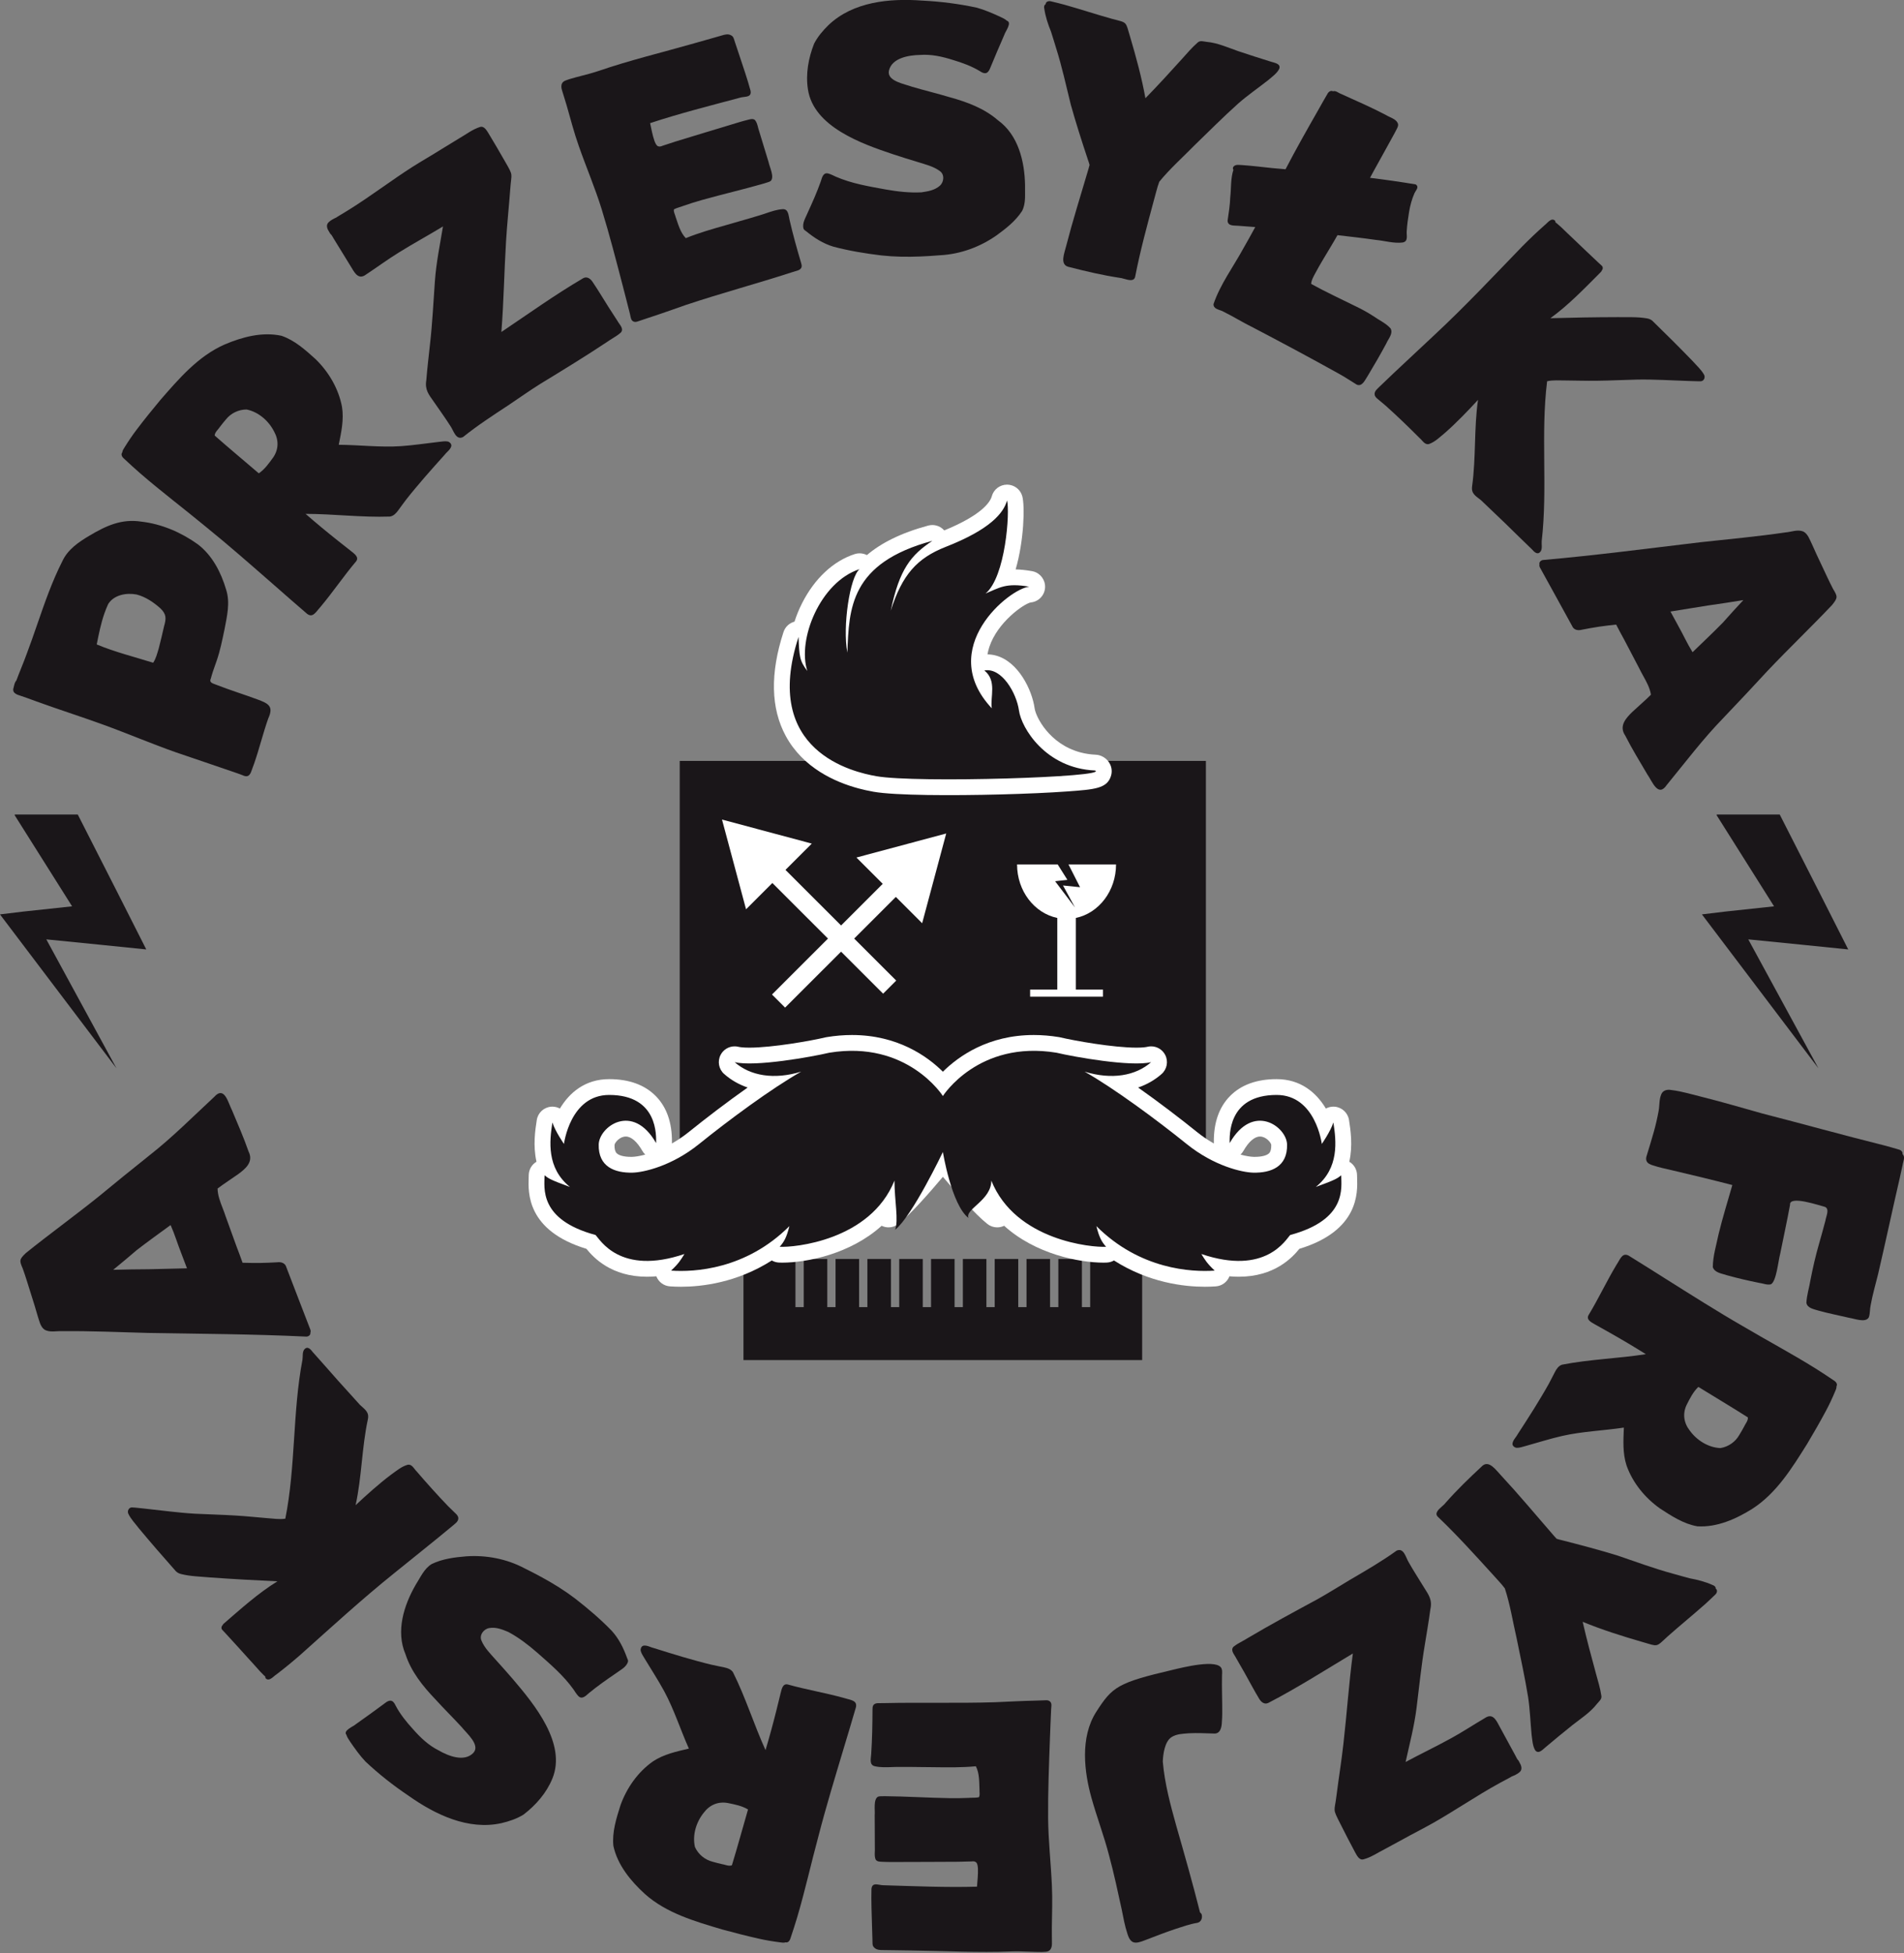
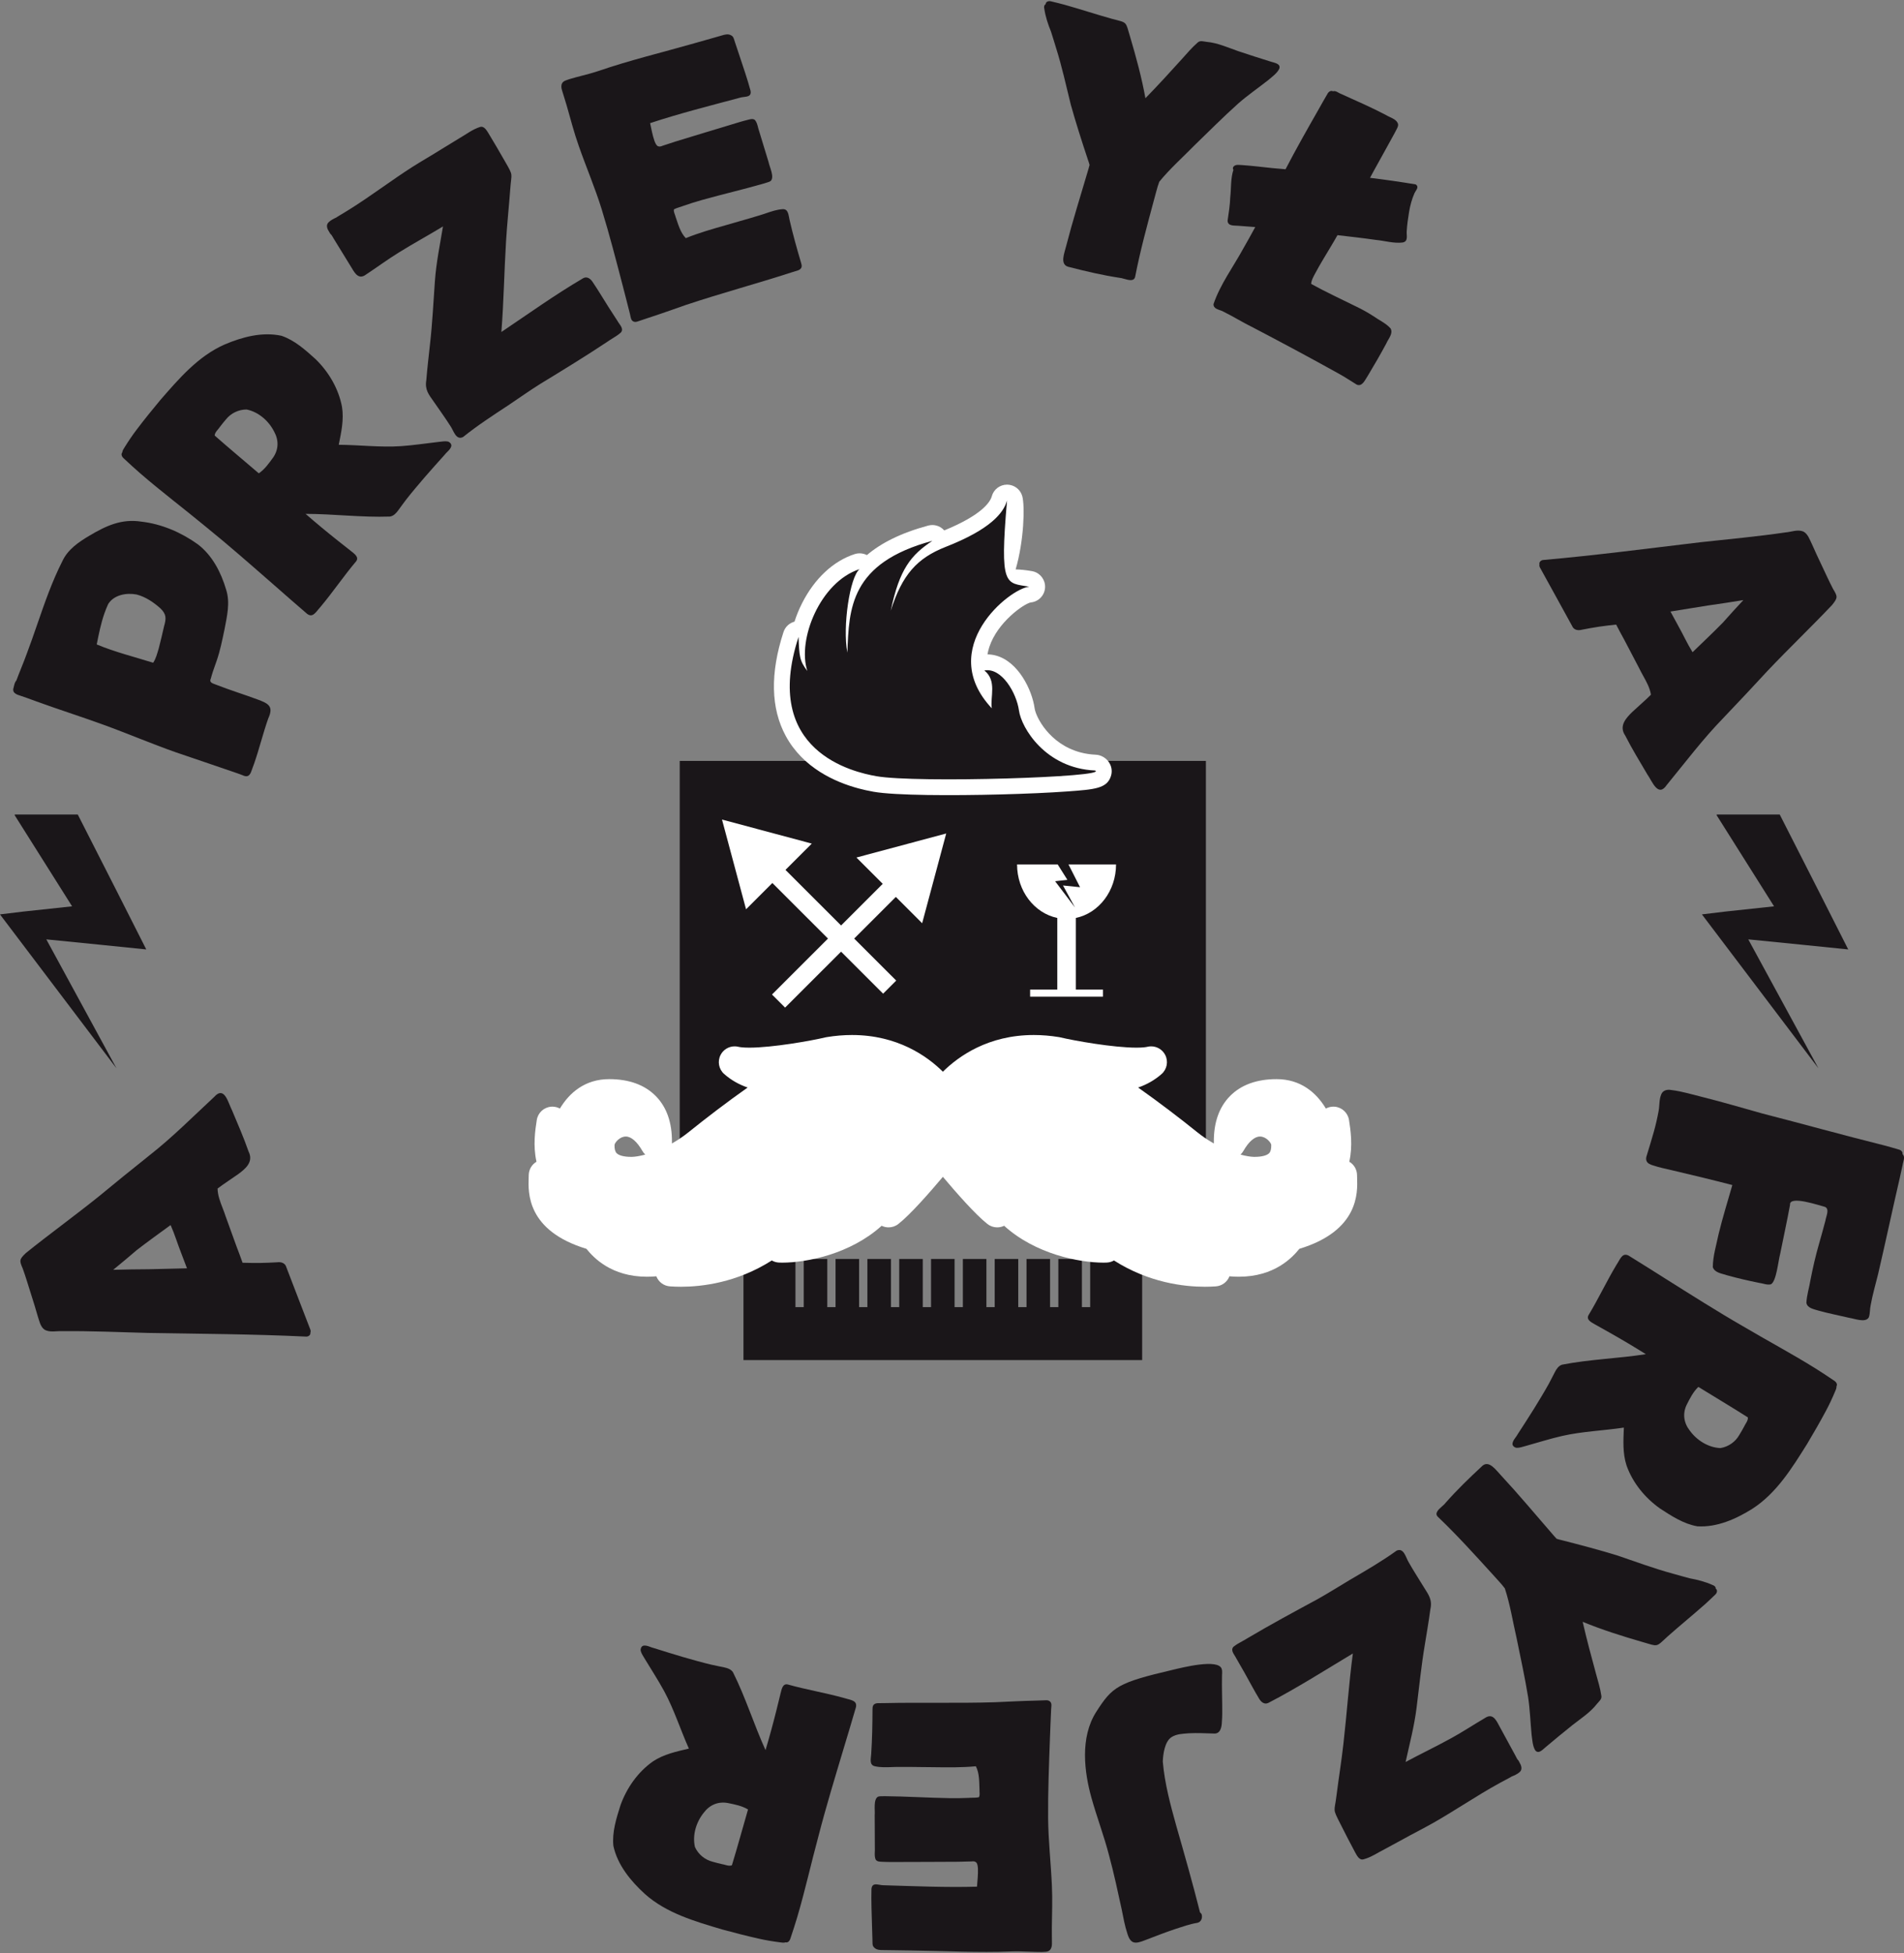
<svg xmlns="http://www.w3.org/2000/svg" width="100%" height="100%" viewBox="0 0 975 1000" version="1.1" xml:space="preserve" style="fill-rule:evenodd;clip-rule:evenodd;stroke-linejoin:round;stroke-miterlimit:2;">
  <rect x="0" y="0" width="975" height="1000" fill="#808080" stroke="none" />
  <g id="Artboard1" transform="matrix(0.9,0,0,1.235,43.809,-13.487)">
    <rect x="-48.686" y="10.916" width="1083.43" height="809.408" style="fill:none;" />
    <clipPath id="_clip1">
      <rect x="-48.686" y="10.916" width="1083.43" height="809.408" />
    </clipPath>
    <g clip-path="url(#_clip1)">
      <g transform="matrix(3.908,0,0,2.846,-260.283,-127.458)">
        <g transform="matrix(-1,0,0,1,382.828,-5.502)">
          <rect x="153.111" y="164.97" width="76.606" height="58.412" style="fill:rgb(26,22,25);" />
        </g>
        <g transform="matrix(1,0,0,1,212.869,246.749)">
          <path d="M0,-14.729L0,-7.712L-1.206,-7.712L-1.206,-14.729L-4.634,-14.729L-4.634,-7.712L-5.84,-7.712L-5.84,-14.729L-9.268,-14.729L-9.268,-7.712L-10.473,-7.712L-10.473,-14.729L-13.901,-14.729L-13.901,-7.712L-15.107,-7.712L-15.107,-14.729L-18.535,-14.729L-18.535,-7.712L-19.741,-7.712L-19.741,-14.729L-23.169,-14.729L-23.169,-7.712L-24.375,-7.712L-24.375,-14.729L-27.802,-14.729L-27.802,-7.712L-29.008,-7.712L-29.008,-14.729L-32.436,-14.729L-32.436,-7.712L-33.642,-7.712L-33.642,-14.729L-37.07,-14.729L-37.07,-7.712L-38.276,-7.712L-38.276,-14.729L-41.704,-14.729L-41.704,-7.712L-42.91,-7.712L-42.91,-14.729L-50.478,-14.729L-50.478,0L7.568,0L7.568,-14.729L0,-14.729Z" style="fill:rgb(26,22,25);fill-rule:nonzero;" />
        </g>
        <g transform="matrix(1,0,0,1,179.134,120.278)">
          <path d="M0,43.194C-3.447,42.264 -8.083,40.182 -10.591,35.548C-12.767,31.527 -12.876,26.436 -10.914,20.414C-10.666,19.652 -10.051,19.096 -9.314,18.901C-9.023,17.991 -8.651,17.083 -8.204,16.202C-6.377,12.603 -3.657,10.067 -0.544,9.059C-0.107,8.918 0.346,8.914 0.764,9.027C0.924,9.07 1.08,9.13 1.227,9.207C3.259,7.481 6.119,5.994 10.158,4.906C10.563,4.797 10.974,4.803 11.356,4.906C11.792,5.023 12.188,5.268 12.49,5.612C18.135,3.297 19.21,1.379 19.408,0.646C19.679,-0.359 20.589,-1.056 21.629,-1.057C21.836,-1.057 22.038,-1.029 22.231,-0.977C23.007,-0.768 23.635,-0.161 23.853,0.644C24.238,2.067 24.104,7.099 22.883,11.294C23.572,11.306 24.351,11.384 25.264,11.544C25.334,11.556 25.403,11.571 25.47,11.589C26.504,11.869 27.221,12.835 27.168,13.924C27.112,15.073 26.217,16.002 25.075,16.105C24.052,16.312 20.233,18.99 19.047,22.609C18.93,22.966 18.842,23.32 18.783,23.671C19.191,23.673 19.599,23.729 20.003,23.838C23.289,24.725 25.282,28.871 25.647,31.531C25.816,32.76 27.779,36.725 32.287,37.941C33.004,38.135 33.764,38.25 34.544,38.284C34.714,38.291 34.882,38.317 35.045,38.361C35.158,38.391 35.269,38.431 35.376,38.478C36.536,38.991 37.12,40.21 36.764,41.376C36.204,43.215 34.386,43.347 30.403,43.636C27.83,43.823 24.36,43.978 20.632,44.074C13.788,44.251 5.35,44.24 2.192,43.68C1.426,43.544 0.709,43.385 0,43.194" style="fill:white;fill-rule:nonzero;" />
        </g>
        <g transform="matrix(1,0,0,1,181.728,122.559)">
-           <path d="M0,39.132C-3.278,38.551 -16.768,35.572 -11.319,18.846C-11.211,21.68 -11.179,22.311 -10.039,23.803C-11.538,19.254 -8.165,10.825 -2.429,8.969C-3.851,10.081 -4.935,17.36 -4.21,21.139C-3.976,14.674 -3.799,8.069 8.163,4.848C5.065,6.917 3.378,8.912 2.101,15.044C3.763,9.795 5.915,7.371 10.125,5.72C16.578,3.189 18.543,0.794 19.037,-1.036C19.474,0.578 18.835,10.104 15.907,12.523C17.931,11.691 18.838,10.93 22.274,11.531C19.435,11.746 8.616,20.487 16.816,29.244C16.562,27.586 17.602,25.234 15.733,23.732C18.274,23.265 20.426,27.04 20.773,29.564C21.12,32.088 24.644,37.993 31.851,38.303C34.023,39.263 5.843,40.168 0,39.132" style="fill:rgb(26,22,25);fill-rule:nonzero;" />
+           <path d="M0,39.132C-3.278,38.551 -16.768,35.572 -11.319,18.846C-11.211,21.68 -11.179,22.311 -10.039,23.803C-11.538,19.254 -8.165,10.825 -2.429,8.969C-3.851,10.081 -4.935,17.36 -4.21,21.139C-3.976,14.674 -3.799,8.069 8.163,4.848C5.065,6.917 3.378,8.912 2.101,15.044C3.763,9.795 5.915,7.371 10.125,5.72C16.578,3.189 18.543,0.794 19.037,-1.036C17.931,11.691 18.838,10.93 22.274,11.531C19.435,11.746 8.616,20.487 16.816,29.244C16.562,27.586 17.602,25.234 15.733,23.732C18.274,23.265 20.426,27.04 20.773,29.564C21.12,32.088 24.644,37.993 31.851,38.303C34.023,39.263 5.843,40.168 0,39.132" style="fill:rgb(26,22,25);fill-rule:nonzero;" />
        </g>
        <g transform="matrix(1,0,0,1,238.926,218.852)">
          <path d="M0,-2.242C-0.332,-1.902 -1.095,-1.706 -2.095,-1.706C-2.156,-1.706 -2.218,-1.707 -2.28,-1.709C-2.647,-1.717 -3.31,-1.806 -4.168,-2.036C-4.006,-2.189 -3.865,-2.368 -3.75,-2.568C-2.977,-3.922 -2.12,-4.668 -1.337,-4.668C-0.426,-4.668 0.271,-3.762 0.307,-3.46C0.323,-2.877 0.219,-2.467 0,-2.242M-92.722,-1.709C-92.783,-1.707 -92.845,-1.706 -92.906,-1.706C-93.906,-1.706 -94.67,-1.902 -95.001,-2.242C-95.221,-2.467 -95.324,-2.877 -95.309,-3.449C-95.272,-3.762 -94.576,-4.668 -93.664,-4.668C-92.881,-4.668 -92.024,-3.922 -91.251,-2.568C-91.137,-2.368 -90.995,-2.189 -90.834,-2.036C-91.692,-1.806 -92.354,-1.717 -92.722,-1.709M12.808,1.376C12.803,1.231 12.798,1.1 12.798,0.983C12.798,0.165 12.365,-0.586 11.669,-0.998C12.202,-3.377 11.848,-5.653 11.627,-7.072C11.463,-8.128 10.594,-8.932 9.529,-9.014C9.469,-9.018 9.41,-9.021 9.351,-9.021C8.961,-9.021 8.588,-8.922 8.259,-8.744C6.887,-11.037 4.611,-13.029 1.089,-13.029C-1.798,-13.029 -4.078,-12.203 -5.688,-10.574C-7.29,-8.954 -8.086,-6.679 -8.053,-3.813C-8.053,-3.813 -8.052,-3.675 -8.051,-3.657C-8.865,-4.12 -9.714,-4.685 -10.565,-5.373C-12.907,-7.265 -15.999,-9.635 -19.075,-11.807C-17.8,-12.242 -16.649,-12.902 -15.658,-13.775C-14.864,-14.475 -14.65,-15.627 -15.139,-16.566C-15.542,-17.34 -16.337,-17.805 -17.181,-17.805C-17.361,-17.805 -17.543,-17.784 -17.724,-17.74C-17.917,-17.693 -18.38,-17.615 -19.319,-17.615C-22.668,-17.615 -28.298,-18.61 -30.431,-19.118C-30.484,-19.13 -30.538,-19.141 -30.591,-19.15C-31.833,-19.354 -33.069,-19.457 -34.263,-19.457C-40.901,-19.457 -45.222,-16.368 -47.501,-14.111C-49.78,-16.368 -54.101,-19.457 -60.738,-19.457C-61.932,-19.457 -63.168,-19.354 -64.41,-19.15C-64.464,-19.141 -64.518,-19.13 -64.571,-19.118C-66.703,-18.61 -72.333,-17.615 -75.683,-17.615C-76.621,-17.615 -77.085,-17.693 -77.278,-17.74C-77.459,-17.784 -77.641,-17.805 -77.821,-17.805C-78.664,-17.805 -79.459,-17.34 -79.862,-16.566C-80.352,-15.627 -80.137,-14.475 -79.343,-13.775C-78.353,-12.902 -77.201,-12.242 -75.926,-11.807C-79.003,-9.635 -82.095,-7.264 -84.437,-5.372C-85.288,-4.685 -86.136,-4.12 -86.95,-3.657C-86.95,-3.675 -86.948,-3.813 -86.948,-3.813C-86.916,-6.679 -87.711,-8.954 -89.313,-10.574C-90.923,-12.203 -93.203,-13.029 -96.091,-13.029C-99.613,-13.029 -101.888,-11.037 -103.26,-8.744C-103.589,-8.922 -103.963,-9.021 -104.352,-9.021C-104.411,-9.021 -104.471,-9.018 -104.53,-9.014C-105.595,-8.932 -106.464,-8.128 -106.628,-7.072C-106.849,-5.653 -107.203,-3.377 -106.671,-0.997C-107.366,-0.586 -107.799,0.165 -107.799,0.983C-107.799,1.1 -107.804,1.231 -107.809,1.376C-107.884,3.501 -108.078,9.051 -99.4,11.69C-98.363,12.974 -95.776,15.755 -90.585,15.755C-90.14,15.755 -89.685,15.734 -89.221,15.693C-88.9,16.524 -88.127,17.097 -87.235,17.16C-86.717,17.196 -86.179,17.215 -85.635,17.215C-82.651,17.215 -77.509,16.641 -72.411,13.387C-72.109,13.561 -71.767,13.667 -71.407,13.69C-71.268,13.698 -71.097,13.704 -70.898,13.704C-67.342,13.704 -60.961,12.457 -56.418,8.332C-56.1,8.487 -55.754,8.565 -55.409,8.565C-54.908,8.565 -54.407,8.402 -53.991,8.076C-52.237,6.706 -49.373,3.429 -47.501,1.202C-45.628,3.429 -42.764,6.706 -41.011,8.076C-40.594,8.402 -40.094,8.565 -39.593,8.565C-39.247,8.565 -38.901,8.487 -38.583,8.332C-34.041,12.458 -27.659,13.704 -24.103,13.704C-23.905,13.704 -23.734,13.698 -23.594,13.69C-23.234,13.667 -22.892,13.561 -22.591,13.387C-17.492,16.642 -12.351,17.215 -9.366,17.215C-8.822,17.215 -8.284,17.196 -7.766,17.16C-6.874,17.097 -6.101,16.523 -5.781,15.693C-5.316,15.734 -4.861,15.755 -4.417,15.755C0.775,15.755 3.362,12.974 4.398,11.69C13.076,9.051 12.882,3.501 12.808,1.376" style="fill:white;fill-rule:nonzero;" />
        </g>
        <g transform="matrix(1,0,0,1,249.421,214.759)">
-           <path d="M0,5.076C-0.594,5.543 -0.878,5.745 -3.698,6.769C-0.268,4.001 -0.722,0.082 -1.143,-2.625C-1.562,-1.309 -2.828,0.503 -2.828,0.503C-2.828,0.503 -3.718,-6.633 -9.406,-6.633C-16.596,-6.633 -16.245,-0.58 -16.245,0.383C-12.828,-5.603 -7.956,-2.001 -7.887,0.572C-7.799,3.839 -10.222,4.746 -12.828,4.686C-14.416,4.649 -18.513,3.738 -22.507,0.511C-26.811,-2.966 -33.061,-7.589 -37.363,-10.026C-33.412,-8.814 -29.937,-9.416 -27.676,-11.409C-30.624,-10.694 -38.932,-12.184 -41.459,-12.785C-52.831,-14.65 -57.996,-6.476 -57.996,-6.476C-57.996,-6.476 -63.161,-14.65 -74.532,-12.785C-77.06,-12.184 -85.367,-10.694 -88.315,-11.409C-86.054,-9.416 -82.58,-8.814 -78.629,-10.026C-82.931,-7.589 -89.18,-2.966 -93.485,0.511C-97.478,3.738 -101.576,4.649 -103.164,4.686C-105.77,4.746 -108.193,3.839 -108.105,0.572C-108.036,-2.001 -103.164,-5.603 -99.747,0.383C-99.747,-0.58 -99.396,-6.633 -106.586,-6.633C-112.274,-6.633 -113.164,0.503 -113.164,0.503C-113.164,0.503 -114.43,-1.309 -114.849,-2.625C-115.27,0.082 -115.723,4.001 -112.294,6.769C-115.114,5.745 -115.397,5.543 -115.992,5.076C-115.992,6.851 -116.877,11.526 -108.561,13.77C-107.945,14.387 -105.042,19.726 -95.626,16.538C-96.174,17.417 -96.44,17.896 -97.568,18.956C-94.207,19.193 -86.676,18.809 -80.344,12.476C-80.774,14.2 -81.147,14.789 -81.758,15.485C-79.722,15.613 -68.566,14.597 -65.046,5.843C-65.046,8.731 -64.416,11.704 -64.958,13.013C-62.476,11.073 -57.996,1.677 -57.996,1.677C-57.996,1.677 -56.755,9.347 -54.273,11.288C-54.814,9.979 -50.945,8.731 -50.945,5.843C-47.426,14.597 -36.27,15.613 -34.234,15.485C-34.845,14.789 -35.218,14.2 -35.648,12.476C-29.316,18.809 -21.785,19.193 -18.423,18.956C-19.551,17.896 -19.817,17.417 -20.366,16.538C-10.95,19.726 -8.047,14.387 -7.43,13.77C0.885,11.526 0,6.851 0,5.076" style="fill:rgb(26,22,25);fill-rule:nonzero;" />
-         </g>
+           </g>
        <g transform="matrix(1,0,0,1,185.373,191.623)">
          <path d="M6.536,-21.584L-6.536,-18.082L-2.705,-14.251L-8.771,-8.185L-16.867,-16.281L-13.036,-20.112L-26.108,-23.614L-22.606,-10.542L-18.775,-14.373L-10.679,-6.277L-18.829,1.873L-16.921,3.781L-8.771,-4.369L-2.651,1.751L-0.743,-0.157L-6.863,-6.277L-0.797,-12.343L3.033,-8.512L4.785,-15.048L6.536,-21.584Z" style="fill:white;fill-rule:nonzero;" />
        </g>
        <g transform="matrix(1,0,0,1,210.779,186.008)">
          <path d="M0,-3.664C3.334,-4.361 5.856,-7.585 5.856,-11.463L-1.069,-11.463C-0.517,-10.38 0.377,-8.62 0.615,-8.144C0.145,-8.194 -1.065,-8.314 -1.865,-8.394L-0.125,-5.194C-0.285,-5.404 -2.975,-8.964 -3.015,-9.014L-2.435,-9.084L-1.225,-9.214L-2.641,-11.463L-8.555,-11.463C-8.555,-7.585 -6.032,-4.361 -2.698,-3.664L-2.698,6.769L-6.654,6.769L-6.654,7.799L3.955,7.799L3.955,6.769L0,6.769L0,-3.664Z" style="fill:white;fill-rule:nonzero;" />
        </g>
        <g transform="matrix(1,0,0,1,60.89,186.049)">
          <path d="M0,-0.587L10.211,18.191C9.272,16.959 -6.514,-3.932 -6.748,-4.225L-3.345,-4.636L3.755,-5.399L-4.636,-18.72L-4.519,-18.778L4.577,-18.778C7.805,-12.441 13.145,-1.937 14.553,0.88C11.795,0.587 4.695,-0.117 0,-0.587" style="fill:rgb(26,22,25);fill-rule:nonzero;" />
        </g>
        <g transform="matrix(1,0,0,1,308.683,186.049)">
          <path d="M0,-0.587L10.211,18.191C9.272,16.959 -6.514,-3.932 -6.748,-4.225L-3.345,-4.636L3.755,-5.399L-4.636,-18.72L-4.519,-18.778L4.577,-18.778C7.805,-12.441 13.145,-1.937 14.553,0.88C11.795,0.587 4.695,-0.117 0,-0.587" style="fill:rgb(26,22,25);fill-rule:nonzero;" />
        </g>
        <g transform="matrix(1,0,0,1,291.813,138.261)">
          <path d="M0,14.057C0.891,13.217 1.835,12.428 2.701,11.562C2.549,10.585 2.064,9.708 1.584,8.839C1.376,8.464 1.17,8.09 0.99,7.71C0.262,6.343 -0.453,4.968 -1.167,3.593C-1.566,2.845 -1.99,2.106 -2.366,1.345C-3.196,1.442 -4.018,1.527 -4.804,1.645C-5.657,1.774 -6.504,1.929 -7.35,2.092C-7.917,2.25 -8.533,2.145 -8.777,1.549C-10.355,-1.288 -11.885,-4.151 -13.469,-6.982C-13.548,-7.138 -13.563,-7.302 -13.527,-7.438C-13.63,-7.733 -13.301,-8.072 -12.919,-8.069C-5.278,-8.744 2.326,-9.747 9.942,-10.653C14.053,-11.103 18.176,-11.476 22.269,-12.077C23.132,-12.143 24.058,-12.558 24.89,-12.208C25.555,-11.872 25.828,-10.989 26.132,-10.389C26.566,-9.384 27.04,-8.395 27.505,-7.406C28.075,-6.216 28.608,-5.007 29.221,-3.838C29.892,-2.731 29.923,-2.573 29.08,-1.516C26.034,1.702 22.762,4.83 19.721,8.04C17.657,10.29 15.55,12.521 13.453,14.725C13.376,14.809 13.294,14.894 13.22,14.975L13.219,14.973C10.255,18.022 7.7,21.417 5.011,24.699C3.729,26.615 2.879,24.151 2.161,23.147C1.065,21.285 -0.067,19.439 -1.045,17.512C-1.103,17.428 -1.153,17.344 -1.197,17.262C-1.858,16.004 -0.928,14.957 0,14.057M10.99,-1.432C9.173,-1.155 7.366,-0.833 5.551,-0.555C5.548,-0.555 5.544,-0.554 5.541,-0.554C6.263,0.797 7.026,2.127 7.713,3.495C8.03,4.135 8.388,4.756 8.758,5.369C10.233,3.935 11.757,2.51 13.159,1.074C14.145,-0.026 15.133,-1.142 16.155,-2.221C14.434,-1.946 12.718,-1.669 10.99,-1.432" style="fill:rgb(26,22,25);fill-rule:nonzero;" />
        </g>
        <g transform="matrix(1,0,0,1,254.287,103.66)">
-           <path d="M0,2.465C-0.08,1.926 0.43,1.585 0.757,1.243C3.373,-1.289 6.062,-3.739 8.703,-6.24C13.14,-10.376 17.287,-14.796 21.499,-19.155C22.549,-20.212 23.624,-21.243 24.741,-22.229C25.165,-22.54 25.699,-23.39 26.259,-22.895C26.307,-22.807 26.329,-22.722 26.33,-22.642C26.403,-22.598 26.469,-22.543 26.535,-22.488C26.748,-22.314 26.955,-22.133 27.155,-21.943C27.46,-21.653 27.759,-21.357 28.063,-21.067C28.398,-20.747 28.735,-20.428 29.071,-20.109C30.235,-19.003 31.388,-17.884 32.565,-16.791C32.733,-16.634 32.903,-16.479 33.072,-16.323C33.264,-16.146 33.25,-15.826 33.073,-15.646C33.053,-15.573 33.013,-15.498 32.947,-15.429C30.592,-13.071 28.283,-10.638 25.584,-8.682C28.85,-8.775 32.117,-8.833 35.384,-8.839C36.812,-8.812 38.259,-8.905 39.669,-8.654C40.044,-8.594 40.377,-8.412 40.621,-8.123C42.53,-6.269 44.416,-4.386 46.265,-2.472C46.844,-1.81 47.539,-1.212 47.968,-0.439C48.158,-0.064 47.961,0.445 47.519,0.497C46.9,0.515 46.278,0.466 45.658,0.459C43.199,0.38 40.741,0.216 38.28,0.256C36.317,0.299 34.355,0.404 32.391,0.426C30.838,0.449 29.289,0.398 27.736,0.385C26.864,0.395 25.964,0.299 25.109,0.501C24.15,8.231 25.211,16.049 24.322,23.781C24.283,24.267 24.431,24.8 24.196,25.252C23.783,25.855 23.306,25.456 22.949,25.036C21.612,23.754 20.295,22.453 18.97,21.159C17.81,20.059 16.639,18.92 15.48,17.826C14.74,17.222 14.027,16.905 14.191,15.787C14.767,11.619 14.45,7.376 15.048,3.213C13.515,4.874 11.95,6.509 10.253,8.005C9.52,8.605 8.816,9.329 7.905,9.648C7.458,9.757 7.16,9.428 6.875,9.11C6.766,8.988 6.659,8.868 6.546,8.777C4.942,7.167 3.279,5.56 1.593,4.049C1.275,3.773 0.95,3.505 0.626,3.237C0.512,3.142 0.384,3.045 0.273,2.934C0.142,2.802 0.036,2.652 0,2.465" style="fill:rgb(26,22,25);fill-rule:nonzero;" />
-         </g>
+           </g>
        <g transform="matrix(1,0,0,1,230.826,73.839)">
          <path d="M0,19.08C0.988,16.186 2.872,13.668 4.331,10.993C4.926,9.957 5.506,8.911 6.076,7.86C5.25,7.795 4.424,7.732 3.597,7.672C3.012,7.618 2.073,7.753 2.05,6.926C2.22,5.798 2.394,4.658 2.438,3.512C2.59,2.18 2.475,0.804 2.897,-0.479C2.771,-0.636 2.81,-0.868 2.96,-0.997C3.279,-1.299 3.758,-1.176 4.154,-1.169C5.636,-1.071 7.108,-0.877 8.586,-0.729C9.22,-0.673 9.854,-0.617 10.488,-0.561C12.006,-3.495 13.637,-6.367 15.274,-9.236C15.7,-9.997 16.126,-10.758 16.57,-11.508C16.71,-11.808 17.067,-12.109 17.399,-11.913C17.652,-12.028 17.938,-11.865 18.19,-11.722C18.305,-11.656 18.414,-11.595 18.507,-11.565C19.605,-11.048 20.723,-10.572 21.825,-10.063C22.969,-9.541 24.015,-9.03 25.117,-8.456C25.291,-8.346 25.49,-8.252 25.692,-8.158C26.17,-7.934 26.661,-7.705 26.852,-7.207C26.925,-6.957 26.828,-6.731 26.722,-6.51C26.531,-6.108 26.306,-5.72 26.095,-5.329C25.21,-3.692 24.29,-2.075 23.398,-0.442C23.196,-0.065 22.992,0.311 22.787,0.687C25.01,0.962 27.227,1.275 29.432,1.645C30.003,2.02 29.457,2.495 29.265,2.912C28.863,3.821 28.64,4.696 28.473,5.657C28.321,6.589 28.181,7.533 28.128,8.475C28.081,9.097 28.397,9.958 27.527,10.111C26.236,10.267 24.931,9.853 23.644,9.733C22.681,9.597 21.717,9.466 20.751,9.355C19.851,9.25 18.95,9.144 18.049,9.04C17.891,9.314 17.734,9.588 17.576,9.863C16.606,11.535 15.552,13.161 14.659,14.876C14.459,15.277 14.229,15.685 14.223,16.144C16.358,17.327 18.619,18.373 20.819,19.461C21.663,19.862 22.477,20.324 23.263,20.829C24.095,21.419 25.09,21.859 25.776,22.622C26.194,23.378 25.447,24.132 25.162,24.807C24.316,26.392 23.409,27.945 22.486,29.486C22.105,30.024 21.678,31.189 20.844,30.808C19.963,30.263 19.099,29.687 18.189,29.189C14.089,26.909 9.955,24.689 5.798,22.515C5.042,22.147 4.302,21.733 3.564,21.321C2.879,20.938 2.195,20.556 1.5,20.212C1.342,20.11 1.138,20.039 0.931,19.968C0.751,19.906 0.569,19.842 0.414,19.756C0.165,19.618 -0.012,19.423 0,19.08" style="fill:rgb(26,22,25);fill-rule:nonzero;" />
        </g>
        <g transform="matrix(1,0,0,1,209.347,53.834)">
          <path d="M0,30.72C0.257,29.78 0.505,28.839 0.763,27.899C1.286,26.022 1.858,24.159 2.413,22.29C2.647,21.511 2.88,20.731 3.109,19.951C3.22,19.574 3.341,19.196 3.433,18.813C3.363,18.537 3.264,18.266 3.193,18.055C2.311,15.397 1.449,12.726 0.699,10.027C0.019,7.276 -0.581,4.505 -1.436,1.8C-1.684,0.994 -1.923,0.184 -2.186,-0.617C-2.622,-1.687 -2.985,-2.777 -3.154,-3.924C-3.221,-4.174 -3.203,-4.476 -2.951,-4.611C-2.959,-4.994 -2.47,-5.115 -2.167,-5.013C-1.513,-4.856 -0.858,-4.699 -0.212,-4.521C2.096,-3.873 4.372,-3.118 6.681,-2.472C8.995,-1.859 8.64,-2.165 9.342,0.167C10.21,3.101 11.029,6.106 11.565,9.097C13.38,7.241 15.132,5.324 16.869,3.397C17.616,2.575 18.327,1.713 19.17,0.987C19.528,0.636 20.058,0.843 20.494,0.889C22.074,1.023 23.612,1.735 25.055,2.23C26.632,2.769 28.222,3.267 29.813,3.766C30.328,3.945 31.327,4.045 31.048,4.816C30.698,5.504 30.005,5.971 29.432,6.47C27.998,7.596 26.431,8.676 25.075,9.87C22.907,11.814 20.852,13.882 18.762,15.906C17.028,17.68 15.15,19.339 13.583,21.262C13.263,22.105 13.081,23.002 12.824,23.868C11.837,27.542 10.815,31.279 10.091,35.001C9.977,35.835 9.168,35.607 8.465,35.407C8.201,35.332 7.952,35.261 7.76,35.252C5.303,34.877 2.884,34.31 0.479,33.689C0.433,33.68 0.39,33.67 0.348,33.659C-0.938,33.313 -0.219,31.646 0,30.72" style="fill:rgb(26,22,25);fill-rule:nonzero;" />
        </g>
        <g transform="matrix(1,0,0,1,182.476,48.588)">
-           <path d="M0,37.243C-2.348,36.961 -4.696,36.576 -6.982,35.97C-8.503,35.514 -9.751,34.703 -10.959,33.721C-11.11,33.615 -11.266,33.53 -11.338,33.348C-11.581,32.538 -11.021,31.743 -10.733,31.013C-10.036,29.49 -9.385,28.038 -8.833,26.47C-8.391,24.827 -7.898,25.185 -6.634,25.775C-4.33,26.776 -1.82,27.19 0.638,27.638C2.361,27.943 4.096,28.14 5.819,28.052C6.798,27.907 7.738,27.756 8.489,27.106C9.121,26.569 9.223,25.428 8.491,24.944C7.575,24.265 6.415,23.995 5.355,23.656C4.126,23.289 2.913,22.906 1.696,22.506C-2.889,20.973 -9.865,18.501 -10.698,13.064C-11.05,10.814 -10.631,8.508 -9.806,6.404C-9.286,5.383 -8.521,4.484 -7.705,3.688C-4.116,0.264 1.212,-0.23 5.94,0.121C8.612,0.254 11.304,0.591 13.906,1.158C15.047,1.478 16.144,1.956 17.222,2.446C17.567,2.636 17.976,2.765 18.257,3.046C19.073,3.315 18.038,4.609 17.897,5.1C17.538,5.912 17.197,6.734 16.84,7.547C16.512,8.304 16.206,9.07 15.886,9.83C15.562,10.733 15.129,10.955 14.317,10.39C13.121,9.667 11.777,9.177 10.455,8.782C8.842,8.27 7.272,7.915 5.611,8.038C3.996,8.07 1.553,8.462 1.099,10.295C0.718,11.866 3.426,12.274 4.48,12.679C6.286,13.21 8.117,13.647 9.921,14.19C12.446,14.882 14.957,15.811 16.958,17.547C19.924,19.683 20.853,23.549 20.911,27.018C20.875,28.269 21.077,29.639 20.47,30.783C19.538,32.221 18.138,33.327 16.761,34.321C14.356,36.013 11.488,37.064 8.545,37.217C7.578,37.295 6.608,37.36 5.638,37.398C3.756,37.473 1.872,37.449 0,37.243" style="fill:rgb(26,22,25);fill-rule:nonzero;" />
-         </g>
+           </g>
        <g transform="matrix(1,0,0,1,146.933,53.578)">
          <path d="M0,41.891C-0.17,41.941 -0.348,41.963 -0.518,41.897C-0.961,41.744 -0.964,41.184 -1.06,40.813C-1.387,39.457 -1.763,38.11 -2.098,36.756C-3.079,32.995 -4.046,29.225 -5.19,25.509C-6.163,22.373 -7.451,19.38 -8.528,16.285C-9.209,14.371 -9.709,12.401 -10.272,10.449C-10.489,9.695 -10.737,8.95 -10.961,8.197C-11.063,7.869 -11.116,7.5 -10.952,7.179C-10.742,6.792 -10.269,6.726 -9.893,6.576C-9.293,6.393 -8.686,6.235 -8.078,6.077C-7.262,5.865 -6.446,5.653 -5.646,5.382C-1.08,3.812 3.613,2.69 8.251,1.363C9.14,1.105 10.032,0.855 10.923,0.605C11.364,0.482 11.804,0.354 12.244,0.228C12.702,0.084 13.235,-0.072 13.676,0.203C14.045,0.382 14.081,0.815 14.21,1.161C14.411,1.771 14.616,2.379 14.82,2.988C15.394,4.743 16.014,6.491 16.492,8.274C16.637,9.043 16.075,9.108 15.508,9.175C15.306,9.198 15.103,9.222 14.932,9.278C14.952,9.273 14.974,9.269 14.995,9.263C10.603,10.441 6.182,11.555 1.865,12.983C2.065,13.879 2.206,14.737 2.504,15.588C2.617,15.853 2.724,16.172 2.981,16.331C3.22,16.453 3.447,16.377 3.677,16.279C4.292,16.07 4.91,15.87 5.53,15.671C8.192,14.837 10.87,14.062 13.536,13.238C14.411,12.97 15.288,12.697 16.178,12.478C16.494,12.399 16.863,12.294 17.136,12.536C17.526,13.012 17.557,13.705 17.777,14.27C18.222,15.737 18.673,17.204 19.118,18.671C19.256,19.386 20.004,20.832 19.426,21.404C19.248,21.53 19.033,21.591 18.821,21.654C18.714,21.684 18.606,21.716 18.504,21.755C15.511,22.622 12.474,23.321 9.475,24.162C8.559,24.415 7.656,24.703 6.759,25.017C6.295,25.202 5.776,25.302 5.341,25.538C5.244,25.906 5.5,26.279 5.577,26.638C5.948,27.703 6.26,28.91 7.059,29.735C8.96,28.965 10.934,28.403 12.907,27.842C13.556,27.657 14.203,27.473 14.849,27.281C15.811,27.006 16.775,26.733 17.731,26.435C18.073,26.337 18.414,26.221 18.756,26.105C19.534,25.84 20.317,25.575 21.126,25.517C22.017,25.432 22.01,26.436 22.164,27.056C22.649,29.175 23.236,31.267 23.851,33.349C24.155,34.243 23.564,34.405 22.929,34.58C22.776,34.622 22.619,34.666 22.472,34.72C17.37,36.375 12.184,37.761 7.097,39.46C5.235,40.107 3.382,40.779 1.507,41.383C1.005,41.548 0.51,41.73 0.007,41.889C0.004,41.89 0.002,41.89 0,41.891" style="fill:rgb(26,22,25);fill-rule:nonzero;" />
        </g>
        <g transform="matrix(1,0,0,1,119.735,69.041)">
          <path d="M0,41.661C-0.76,40.46 -1.601,39.311 -2.402,38.139C-3.174,37.037 -3.761,36.37 -3.518,34.944C-3.384,33.218 -3.172,31.487 -2.988,29.772C-2.636,26.713 -2.495,23.638 -2.272,20.569C-2.085,17.873 -1.533,15.225 -1.092,12.565C-3.182,13.842 -5.377,15.031 -7.449,16.32C-9.106,17.334 -10.659,18.496 -12.279,19.561C-13.307,20.343 -13.869,19.488 -14.364,18.642C-15.255,17.185 -16.146,15.728 -17.044,14.277C-17.134,14.107 -17.239,13.943 -17.347,13.78C-17.477,13.684 -17.57,13.539 -17.643,13.394C-17.925,12.972 -18.184,12.4 -17.76,11.976C-17.431,11.643 -16.999,11.446 -16.579,11.242C-16.55,11.214 -16.517,11.189 -16.481,11.167C-15.998,10.875 -15.518,10.589 -15.056,10.304C-13.273,9.208 -11.559,8.011 -9.844,6.813C-8.434,5.829 -7.022,4.844 -5.574,3.915C-4.159,3.017 -2.698,2.189 -1.283,1.295C-0.422,0.759 0.446,0.233 1.314,-0.294C2.294,-0.853 3.207,-1.579 4.292,-1.919C4.918,-2.118 5.301,-1.36 5.559,-0.959C6.364,0.368 7.146,1.711 7.915,3.06C9.23,5.343 8.863,4.689 8.699,7.159C8.513,9.685 8.237,12.204 8.089,14.733C7.819,19.134 7.757,23.55 7.409,27.946C11.339,25.301 15.206,22.524 19.292,20.125C19.872,19.776 20.414,20.2 20.72,20.699C21.074,21.203 21.393,21.734 21.726,22.254C22.579,23.633 23.434,25.012 24.332,26.364C24.594,26.853 25.277,27.439 24.825,28.001C24.455,28.343 24.023,28.61 23.591,28.876C23.331,29.037 23.071,29.197 22.826,29.373C19.629,31.503 16.349,33.506 13.072,35.506C11.488,36.496 9.968,37.583 8.417,38.621C6.175,40.093 3.921,41.565 1.831,43.242C0.791,43.779 0.437,42.267 0,41.661" style="fill:rgb(26,22,25);fill-rule:nonzero;" />
        </g>
        <g transform="matrix(1,0,0,1,100.474,98.147)">
          <path d="M0,39.274C-0.629,40.068 -1.057,40.495 -1.911,39.637C-3.413,38.357 -4.882,37.046 -6.37,35.75C-9.683,32.857 -12.979,29.942 -16.402,27.177C-19.563,24.557 -22.848,22.088 -25.948,19.396C-26.718,18.724 -27.473,18.033 -28.219,17.335C-28.496,17.116 -28.79,16.715 -28.528,16.384C-28.496,16.103 -28.328,15.853 -28.185,15.633C-27.626,14.735 -27.046,13.864 -26.402,13.025C-25.306,11.573 -24.157,10.163 -22.996,8.761C-20.289,5.653 -17.487,2.362 -13.637,0.664C-11.063,-0.436 -8.132,-1.221 -5.342,-0.609C-3.418,0.043 -1.862,1.459 -0.377,2.796C1.536,4.662 2.97,7.098 3.464,9.737C3.767,11.597 3.356,13.453 2.991,15.268C6.016,15.29 9.042,15.669 12.068,15.466C13.928,15.337 15.772,15.05 17.623,14.839C18.027,14.803 18.439,14.715 18.843,14.787C19.123,14.845 19.385,15.094 19.388,15.391C19.344,15.757 19.067,16.033 18.796,16.302C18.663,16.434 18.531,16.564 18.429,16.703C17.435,17.802 16.446,18.921 15.475,20.034C14.567,21.097 13.659,22.162 12.798,23.263C12.394,23.783 12.022,24.327 11.628,24.853C11.336,25.249 10.954,25.649 10.445,25.723C6.353,25.872 2.258,25.337 -1.837,25.331C-0.292,26.679 1.286,27.988 2.893,29.263C3.524,29.764 4.159,30.259 4.79,30.761C5.217,31.114 5.988,31.611 5.534,32.231C4.614,33.319 3.756,34.458 2.898,35.598C2.089,36.673 1.28,37.75 0.418,38.782C0.28,38.947 0.14,39.112 0,39.274M-15.074,13.919C-12.961,15.79 -10.75,17.617 -8.646,19.429C-7.775,18.83 -7.156,17.948 -6.546,17.102L-6.567,17.134C-5.753,15.962 -5.725,14.607 -6.402,13.373C-7.187,11.801 -8.679,10.481 -10.422,10.128C-11.602,10.126 -12.725,10.677 -13.45,11.595C-13.762,11.958 -14.06,12.33 -14.349,12.713C-14.426,12.831 -14.523,12.945 -14.618,13.06C-14.633,13.078 -14.648,13.095 -14.663,13.113C-14.864,13.355 -15.057,13.604 -15.074,13.919" style="fill:rgb(26,22,25);fill-rule:nonzero;" />
        </g>
        <g transform="matrix(1,0,0,1,91.121,126.241)">
          <path d="M0,33.688L-0.001,33.69C-0.063,33.861 -0.124,34.024 -0.182,34.179C-0.208,34.25 -0.232,34.322 -0.257,34.394C-0.497,35.102 -0.72,35.762 -1.659,35.308C-2.22,35.094 -2.789,34.902 -3.357,34.706C-6.006,33.785 -8.67,32.905 -11.322,31.99C-14.891,30.738 -18.37,29.243 -21.926,27.952C-25.181,26.767 -28.536,25.705 -31.776,24.521C-32.652,24.197 -33.527,23.878 -34.415,23.585C-34.483,23.566 -34.549,23.531 -34.61,23.486L-34.611,23.486C-34.943,23.312 -35.158,23.038 -34.997,22.554C-34.907,22.209 -34.863,21.871 -34.655,21.584C-34.636,21.562 -34.617,21.541 -34.595,21.522C-34.125,20.244 -33.575,18.99 -33.114,17.709C-32.559,16.249 -32.048,14.768 -31.536,13.287C-30.461,10.175 -29.386,7.061 -27.894,4.128C-27.103,2.416 -25.513,1.335 -23.937,0.405C-21.531,-1.028 -19.282,-2.074 -16.408,-1.632C-13.437,-1.296 -10.579,-0.055 -8.166,1.678C-6.058,3.295 -4.79,5.762 -4.054,8.266C-3.436,10.162 -3.926,12.142 -4.281,14.041C-4.608,15.586 -4.909,17.134 -5.426,18.627C-5.487,18.804 -5.55,18.981 -5.613,19.158C-5.855,19.841 -6.097,20.525 -6.277,21.225C-6.584,21.865 -5.906,21.946 -5.463,22.141C-3.483,22.918 -1.463,23.537 0.527,24.276C2.081,24.858 2.911,25.248 2.081,27.041C1.693,28.137 1.365,29.254 1.037,30.371C0.724,31.441 0.41,32.512 0.044,33.563C0.029,33.605 0.015,33.646 0,33.688M-22.892,16.26C-20.234,17.373 -17.41,18.066 -14.677,18.927C-14.258,18.315 -14.086,17.56 -13.868,16.859C-13.588,15.777 -13.332,14.689 -13.084,13.598C-12.759,12.472 -12.731,11.854 -13.632,10.991C-14.638,10.1 -15.769,9.33 -17.078,8.987C-18.545,8.701 -20.379,9.023 -21.222,10.373C-21.432,10.824 -21.614,11.281 -21.775,11.743C-22.286,13.21 -22.585,14.727 -22.892,16.26" style="fill:rgb(26,22,25);fill-rule:nonzero;" />
        </g>
        <g transform="matrix(1,0,0,1,88.837,230.433)">
          <path d="M0,-10.778C-0.996,-10.066 -2.038,-9.412 -3.014,-8.672C-2.995,-7.683 -2.633,-6.748 -2.275,-5.822C-2.12,-5.422 -1.966,-5.024 -1.84,-4.624C-1.303,-3.17 -0.781,-1.712 -0.259,-0.253C0.035,0.542 0.355,1.333 0.625,2.138C1.46,2.153 2.286,2.18 3.081,2.17C3.943,2.157 4.804,2.118 5.665,2.071C6.247,1.991 6.844,2.178 7.005,2.802C8.184,5.827 9.313,8.87 10.5,11.89C10.557,12.055 10.549,12.219 10.495,12.349C10.558,12.656 10.185,12.947 9.808,12.892C2.145,12.527 -5.525,12.493 -13.192,12.36C-17.327,12.25 -21.462,12.062 -25.599,12.104C-26.463,12.053 -27.437,12.339 -28.214,11.879C-28.827,11.456 -28.979,10.545 -29.199,9.909C-29.492,8.854 -29.828,7.81 -30.155,6.767C-30.559,5.511 -30.924,4.241 -31.373,3C-31.888,1.813 -31.897,1.652 -30.92,0.719C-27.466,-2.058 -23.801,-4.714 -20.353,-7.484C-18.004,-9.433 -15.615,-11.36 -13.239,-13.259C-13.151,-13.332 -13.059,-13.406 -12.974,-13.475L-12.974,-13.474C-9.625,-16.094 -6.634,-19.112 -3.526,-22C-1.997,-23.725 -1.487,-21.169 -0.911,-20.076C-0.078,-18.084 0.794,-16.102 1.503,-14.06C1.549,-13.969 1.587,-13.879 1.619,-13.792C2.104,-12.456 1.041,-11.544 0,-10.778M-12.984,3.082C-11.147,3.054 -9.312,2.979 -7.476,2.949L-7.466,2.949C-7.999,1.513 -8.575,0.093 -9.071,-1.356C-9.298,-2.034 -9.569,-2.697 -9.853,-3.354C-11.508,-2.133 -13.211,-0.927 -14.794,0.305C-15.92,1.262 -17.05,2.234 -18.209,3.166C-16.466,3.126 -14.728,3.083 -12.984,3.082" style="fill:rgb(26,22,25);fill-rule:nonzero;" />
        </g>
        <g transform="matrix(1,0,0,1,120.872,268.56)">
-           <path d="M0,1.181C0.04,1.724 -0.494,2.027 -0.845,2.344C-3.64,4.677 -6.501,6.922 -9.32,9.222C-14.048,13.021 -18.51,17.124 -23.031,21.161C-24.155,22.138 -25.304,23.087 -26.49,23.989C-26.936,24.268 -27.531,25.076 -28.052,24.542C-28.095,24.449 -28.11,24.364 -28.105,24.284C-28.174,24.235 -28.236,24.174 -28.299,24.115C-28.498,23.925 -28.691,23.73 -28.876,23.526C-29.159,23.215 -29.436,22.897 -29.717,22.585C-30.028,22.242 -30.341,21.899 -30.652,21.556C-31.732,20.367 -32.799,19.166 -33.893,17.99C-34.049,17.821 -34.207,17.654 -34.364,17.486C-34.543,17.296 -34.505,16.977 -34.316,16.811C-34.29,16.739 -34.244,16.668 -34.174,16.603C-31.651,14.425 -29.171,12.168 -26.335,10.417C-29.599,10.269 -32.861,10.087 -36.12,9.853C-37.541,9.721 -38.991,9.706 -40.38,9.353C-40.749,9.265 -41.068,9.059 -41.29,8.753C-43.058,6.763 -44.8,4.747 -46.503,2.702C-47.032,1.999 -47.681,1.352 -48.052,0.549C-48.214,0.161 -47.979,-0.331 -47.535,-0.35C-46.916,-0.324 -46.299,-0.229 -45.682,-0.176C-43.235,0.083 -40.796,0.427 -38.339,0.569C-36.378,0.67 -34.414,0.71 -32.453,0.833C-30.903,0.924 -29.361,1.089 -27.814,1.216C-26.943,1.27 -26.053,1.432 -25.185,1.293C-23.661,-6.346 -24.144,-14.22 -22.688,-21.866C-22.614,-22.348 -22.722,-22.89 -22.455,-23.324C-21.999,-23.895 -21.552,-23.461 -21.226,-23.017C-19.988,-21.64 -18.77,-20.245 -17.544,-18.857C-16.468,-17.675 -15.383,-16.453 -14.309,-15.277C-13.614,-14.62 -12.927,-14.251 -13.173,-13.148C-14.054,-9.035 -14.05,-4.779 -14.952,-0.672C-13.302,-2.215 -11.621,-3.731 -9.818,-5.098C-9.042,-5.642 -8.288,-6.313 -7.356,-6.564C-6.901,-6.64 -6.629,-6.289 -6.368,-5.951C-6.268,-5.822 -6.17,-5.695 -6.064,-5.595C-4.583,-3.872 -3.042,-2.146 -1.472,-0.516C-1.175,-0.217 -0.871,0.074 -0.568,0.365C-0.461,0.468 -0.34,0.575 -0.238,0.693C-0.117,0.834 -0.022,0.992 0,1.181" style="fill:rgb(26,22,25);fill-rule:nonzero;" />
-         </g>
+           </g>
        <g transform="matrix(1,0,0,1,137.874,308.933)">
-           <path d="M0,-27.453C1.866,-26 3.679,-24.46 5.325,-22.761C6.393,-21.586 7.044,-20.248 7.573,-18.783C7.647,-18.615 7.737,-18.461 7.705,-18.268C7.496,-17.449 6.605,-17.057 5.982,-16.58C4.6,-15.635 3.293,-14.726 2.011,-13.667C0.785,-12.488 0.547,-13.049 -0.231,-14.207C-1.689,-16.252 -3.626,-17.901 -5.5,-19.553C-6.819,-20.703 -8.204,-21.767 -9.726,-22.58C-10.639,-22.961 -11.522,-23.316 -12.501,-23.146C-13.32,-23.013 -13.995,-22.087 -13.618,-21.295C-13.183,-20.241 -12.329,-19.411 -11.596,-18.575C-10.731,-17.626 -9.891,-16.672 -9.053,-15.702C-5.916,-12.024 -1.215,-6.308 -3.306,-1.22C-4.165,0.889 -5.713,2.648 -7.504,4.025C-8.476,4.632 -9.596,5.008 -10.705,5.269C-15.546,6.351 -20.366,4.026 -24.235,1.287C-26.455,-0.205 -28.588,-1.882 -30.525,-3.71C-31.337,-4.573 -32.031,-5.548 -32.701,-6.523C-32.899,-6.864 -33.183,-7.186 -33.278,-7.572C-33.839,-8.223 -32.285,-8.798 -31.911,-9.146C-31.185,-9.656 -30.468,-10.184 -29.744,-10.697C-29.072,-11.176 -28.414,-11.674 -27.748,-12.161C-27.005,-12.768 -26.52,-12.734 -26.115,-11.831C-25.464,-10.595 -24.565,-9.482 -23.636,-8.461C-22.519,-7.191 -21.356,-6.077 -19.87,-5.327C-18.47,-4.52 -16.175,-3.596 -14.84,-4.932C-13.704,-6.082 -15.813,-7.828 -16.507,-8.718C-17.78,-10.105 -19.124,-11.424 -20.389,-12.82C-22.196,-14.715 -23.868,-16.805 -24.687,-19.325C-26.127,-22.685 -24.928,-26.476 -23.189,-29.478C-22.512,-30.531 -21.979,-31.809 -20.869,-32.476C-19.329,-33.227 -17.559,-33.453 -15.867,-33.594C-12.934,-33.804 -9.935,-33.225 -7.335,-31.838C-6.466,-31.406 -5.601,-30.961 -4.75,-30.494C-3.1,-29.588 -1.498,-28.595 0,-27.453" style="fill:rgb(26,22,25);fill-rule:nonzero;" />
-         </g>
+           </g>
        <g transform="matrix(1,0,0,1,177.529,323.815)">
          <path d="M0,-27.699C0.983,-27.455 1.55,-27.243 1.123,-26.11C0.58,-24.213 -0.003,-22.332 -0.566,-20.441C-1.825,-16.226 -3.111,-12.019 -4.209,-7.758C-5.282,-3.795 -6.166,0.218 -7.331,4.156C-7.624,5.135 -7.94,6.108 -8.265,7.076C-8.349,7.419 -8.593,7.853 -9.003,7.752C-9.272,7.839 -9.568,7.79 -9.828,7.751C-10.878,7.615 -11.911,7.448 -12.94,7.21C-14.717,6.814 -16.476,6.353 -18.233,5.878C-22.184,4.703 -26.34,3.517 -29.481,0.718C-31.55,-1.168 -33.48,-3.51 -34.079,-6.303C-34.284,-8.324 -33.64,-10.327 -33.039,-12.232C-32.134,-14.747 -30.512,-17.061 -28.315,-18.606C-26.748,-19.652 -24.889,-20.047 -23.085,-20.468C-24.32,-23.23 -25.23,-26.141 -26.669,-28.81C-27.558,-30.449 -28.583,-32.008 -29.542,-33.606C-29.743,-33.958 -29.993,-34.297 -30.095,-34.694C-30.158,-34.973 -30.041,-35.315 -29.772,-35.44C-29.421,-35.552 -29.055,-35.415 -28.697,-35.279C-28.522,-35.213 -28.349,-35.147 -28.181,-35.112C-26.769,-34.663 -25.34,-34.227 -23.924,-33.805C-22.581,-33.419 -21.235,-33.034 -19.876,-32.708C-19.236,-32.555 -18.586,-32.443 -17.944,-32.301C-17.462,-32.2 -16.941,-32.019 -16.662,-31.586C-14.83,-27.924 -13.619,-23.976 -11.927,-20.247C-11.34,-22.212 -10.804,-24.19 -10.309,-26.181C-10.115,-26.963 -9.928,-27.747 -9.733,-28.528C-9.589,-29.063 -9.456,-29.972 -8.703,-29.815C-7.332,-29.429 -5.94,-29.121 -4.546,-28.813C-3.233,-28.522 -1.918,-28.232 -0.62,-27.875C-0.413,-27.818 -0.206,-27.759 0,-27.699M-16.824,-3.469C-15.997,-6.168 -15.251,-8.938 -14.474,-11.603C-15.381,-12.148 -16.44,-12.345 -17.463,-12.55L-17.425,-12.544C-18.829,-12.799 -20.074,-12.262 -20.915,-11.134C-22.021,-9.769 -22.603,-7.864 -22.202,-6.131C-21.715,-5.057 -20.748,-4.263 -19.612,-3.984C-19.153,-3.851 -18.69,-3.733 -18.222,-3.629C-18.082,-3.608 -17.938,-3.568 -17.795,-3.528C-17.772,-3.522 -17.75,-3.516 -17.728,-3.51C-17.424,-3.426 -17.117,-3.355 -16.824,-3.469" style="fill:rgb(26,22,25);fill-rule:nonzero;" />
        </g>
        <g transform="matrix(1,0,0,1,206.477,333.088)">
          <path d="M0,-36.785C0.177,-36.785 0.354,-36.754 0.498,-36.642C0.878,-36.368 0.72,-35.831 0.706,-35.448C0.629,-34.055 0.603,-32.657 0.535,-31.264C0.395,-27.38 0.239,-23.491 0.268,-19.603C0.299,-16.319 0.674,-13.082 0.817,-9.809C0.919,-7.78 0.833,-5.749 0.811,-3.718C0.803,-2.933 0.826,-2.149 0.825,-1.363C0.829,-1.019 0.773,-0.651 0.524,-0.39C0.211,-0.079 -0.26,-0.152 -0.664,-0.116C-1.291,-0.113 -1.918,-0.137 -2.546,-0.16C-3.388,-0.191 -4.23,-0.222 -5.075,-0.192C-9.899,0 -14.716,-0.272 -19.541,-0.332C-20.466,-0.341 -21.392,-0.357 -22.317,-0.374C-22.776,-0.382 -23.233,-0.386 -23.692,-0.392C-24.172,-0.386 -24.727,-0.39 -25.071,-0.78C-25.372,-1.057 -25.282,-1.482 -25.307,-1.85C-25.324,-2.492 -25.346,-3.133 -25.366,-3.776C-25.412,-5.622 -25.504,-7.474 -25.45,-9.319C-25.368,-10.097 -24.811,-9.998 -24.249,-9.899C-24.049,-9.864 -23.847,-9.828 -23.667,-9.833C-23.689,-9.834 -23.71,-9.836 -23.732,-9.837C-19.187,-9.704 -14.632,-9.501 -10.087,-9.629C-10.022,-10.545 -9.91,-11.407 -9.951,-12.308C-9.983,-12.595 -9.995,-12.931 -10.195,-13.157C-10.389,-13.343 -10.628,-13.335 -10.876,-13.307C-11.525,-13.284 -12.175,-13.27 -12.826,-13.257C-15.615,-13.223 -18.403,-13.249 -21.193,-13.225C-22.108,-13.22 -23.027,-13.21 -23.942,-13.256C-24.268,-13.271 -24.651,-13.276 -24.844,-13.586C-25.08,-14.155 -24.911,-14.827 -24.96,-15.432C-24.965,-16.964 -24.975,-18.499 -24.98,-20.032C-24.907,-20.756 -25.208,-22.357 -24.491,-22.739C-24.283,-22.808 -24.06,-22.805 -23.839,-22.804C-23.728,-22.803 -23.615,-22.802 -23.506,-22.81C-20.391,-22.781 -17.281,-22.579 -14.167,-22.524C-13.217,-22.502 -12.268,-22.519 -11.319,-22.562C-10.822,-22.606 -10.296,-22.553 -9.812,-22.654C-9.613,-22.979 -9.752,-23.41 -9.721,-23.775C-9.771,-24.902 -9.723,-26.148 -10.252,-27.168C-12.294,-26.976 -14.347,-27.004 -16.398,-27.033C-17.072,-27.043 -17.745,-27.052 -18.418,-27.054C-19.419,-27.067 -20.421,-27.082 -21.422,-27.071C-21.778,-27.075 -22.138,-27.062 -22.499,-27.049C-23.321,-27.019 -24.147,-26.99 -24.938,-27.167C-25.816,-27.341 -25.521,-28.301 -25.49,-28.939C-25.347,-31.108 -25.308,-33.28 -25.299,-35.451C-25.333,-36.395 -24.721,-36.38 -24.063,-36.365C-23.904,-36.362 -23.741,-36.359 -23.585,-36.369C-18.222,-36.488 -12.856,-36.328 -7.496,-36.494C-5.527,-36.58 -3.559,-36.691 -1.589,-36.731C-1.061,-36.745 -0.535,-36.777 -0.007,-36.785L0,-36.785" style="fill:rgb(26,22,25);fill-rule:nonzero;" />
        </g>
        <g transform="matrix(1,0,0,1,213.046,311.562)">
          <path d="M0,-1.079C-1.013,-4.729 -1.706,-9.81 0.715,-13.582C3.06,-17.236 3.813,-17.81 11.887,-19.703C13.162,-20.002 18.488,-21.373 18.973,-19.823C19.095,-19.428 18.999,-19.006 19.013,-18.6C18.988,-17.278 19.033,-15.955 19.044,-14.633C19.051,-13.791 19.065,-12.943 18.998,-12.117C18.974,-11.33 18.786,-10.304 17.776,-10.414C16.594,-10.444 15.394,-10.514 14.218,-10.45C13.355,-10.378 12.417,-10.37 11.665,-9.886C10.682,-9.265 10.428,-7.389 10.396,-6.307C10.674,-3.113 11.498,-0.057 12.352,3.008C13.556,7.215 14.756,11.424 15.822,15.668C15.956,15.74 16.054,15.875 16.076,16.035C16.184,16.532 15.928,17.089 15.389,17.171C14.301,17.349 13.26,17.733 12.212,18.066C10.709,18.56 9.243,19.156 7.762,19.713C6.412,20.246 5.712,20.294 5.241,18.741C4.858,17.598 4.652,16.404 4.415,15.226C3.835,12.566 3.269,9.899 2.554,7.273C1.823,4.452 0.778,1.727 0,-1.079" style="fill:rgb(26,22,25);fill-rule:nonzero;" />
        </g>
        <g transform="matrix(1,0,0,1,259.233,317.486)">
          <path d="M0,-41.302C0.696,-40.062 1.475,-38.871 2.214,-37.658C2.926,-36.517 3.477,-35.821 3.16,-34.409C2.935,-32.693 2.632,-30.976 2.359,-29.272C1.846,-26.237 1.543,-23.172 1.16,-20.119C0.831,-17.437 0.14,-14.822 -0.44,-12.189C1.715,-13.354 3.969,-14.426 6.106,-15.604C7.814,-16.529 9.426,-17.608 11.1,-18.587C12.167,-19.313 12.683,-18.43 13.133,-17.559C13.946,-16.057 14.759,-14.555 15.58,-13.059C15.66,-12.885 15.757,-12.716 15.856,-12.547C15.981,-12.444 16.067,-12.294 16.132,-12.146C16.391,-11.71 16.619,-11.125 16.174,-10.724C15.828,-10.409 15.387,-10.235 14.956,-10.053C14.926,-10.026 14.892,-10.003 14.854,-9.983C14.356,-9.717 13.862,-9.457 13.385,-9.196C11.548,-8.196 9.773,-7.09 7.997,-5.985C6.537,-5.076 5.076,-4.166 3.58,-3.316C2.12,-2.492 0.618,-1.743 -0.842,-0.924C-1.73,-0.434 -2.625,0.045 -3.519,0.526C-4.527,1.032 -5.477,1.709 -6.579,1.992C-7.214,2.157 -7.556,1.381 -7.793,0.967C-8.527,-0.401 -9.238,-1.783 -9.934,-3.171C-11.128,-5.52 -10.796,-4.847 -10.501,-7.305C-10.184,-9.818 -9.775,-12.319 -9.494,-14.836C-8.993,-19.218 -8.699,-23.624 -8.12,-27.995C-12.184,-25.561 -16.192,-22.992 -20.398,-20.81C-20.995,-20.492 -21.515,-20.945 -21.794,-21.459C-22.121,-21.981 -22.412,-22.528 -22.717,-23.065C-23.496,-24.487 -24.277,-25.909 -25.103,-27.306C-25.338,-27.808 -25.99,-28.429 -25.509,-28.967C-25.122,-29.289 -24.676,-29.532 -24.231,-29.775C-23.963,-29.922 -23.694,-30.068 -23.441,-30.232C-20.137,-32.191 -16.755,-34.019 -13.377,-35.844C-11.744,-36.749 -10.169,-37.754 -8.565,-38.709C-6.249,-40.061 -3.921,-41.412 -1.746,-42.977C-0.678,-43.459 -0.405,-41.93 0,-41.302" style="fill:rgb(26,22,25);fill-rule:nonzero;" />
        </g>
        <g transform="matrix(1,0,0,1,272.612,302.046)">
          <path d="M0,-38.581C0.652,-37.858 1.311,-37.14 1.963,-36.416C3.261,-34.962 4.52,-33.476 5.794,-31.999C6.323,-31.382 6.854,-30.765 7.387,-30.151C7.644,-29.854 7.897,-29.547 8.17,-29.264C8.44,-29.173 8.721,-29.11 8.937,-29.057C11.651,-28.364 14.365,-27.648 17.042,-26.822C19.724,-25.91 22.38,-24.919 25.12,-24.178C25.932,-23.952 26.742,-23.716 27.559,-23.505C28.695,-23.294 29.809,-23.011 30.865,-22.535C31.112,-22.456 31.356,-22.278 31.334,-21.993C31.661,-21.793 31.498,-21.315 31.249,-21.116C30.764,-20.65 30.278,-20.184 29.78,-19.736C27.988,-18.143 26.124,-16.634 24.334,-15.039C22.569,-13.423 23.018,-13.556 20.676,-14.224C17.738,-15.077 14.766,-16.01 11.959,-17.173C12.541,-14.644 13.209,-12.134 13.894,-9.632C14.182,-8.559 14.524,-7.495 14.68,-6.393C14.783,-5.903 14.322,-5.568 14.049,-5.226C13.083,-3.968 11.653,-3.059 10.457,-2.111C9.152,-1.074 7.874,-0.004 6.596,1.065C6.167,1.402 5.544,2.189 5.045,1.539C4.655,0.872 4.636,0.036 4.525,-0.715C4.352,-2.53 4.288,-4.432 4.015,-6.218C3.549,-9.092 2.918,-11.938 2.342,-14.791C1.785,-17.207 1.402,-19.685 0.629,-22.041C0.092,-22.766 -0.565,-23.403 -1.154,-24.087C-3.715,-26.901 -6.309,-29.778 -9.051,-32.398C-9.692,-32.944 -9.063,-33.501 -8.515,-33.986C-8.31,-34.167 -8.115,-34.339 -8.004,-34.496C-6.362,-36.361 -4.579,-38.091 -2.757,-39.78C-2.725,-39.815 -2.694,-39.846 -2.662,-39.875C-1.677,-40.77 -0.661,-39.265 0,-38.581" style="fill:rgb(26,22,25);fill-rule:nonzero;" />
        </g>
        <g transform="matrix(1,0,0,1,289.781,269.765)">
          <path d="M0,-37.361C0.498,-38.243 0.854,-38.732 1.831,-38.018C3.515,-36.987 5.17,-35.922 6.841,-34.873C10.566,-32.532 14.276,-30.167 18.088,-27.969C21.619,-25.875 25.249,-23.949 28.731,-21.773C29.596,-21.229 30.449,-20.664 31.295,-20.092C31.603,-19.919 31.956,-19.568 31.749,-19.2C31.761,-18.917 31.634,-18.645 31.527,-18.405C31.115,-17.43 30.678,-16.479 30.173,-15.551C29.316,-13.945 28.401,-12.373 27.474,-10.808C25.284,-7.316 23.029,-3.628 19.491,-1.351C17.121,0.138 14.348,1.371 11.496,1.201C9.494,0.857 7.737,-0.299 6.061,-1.388C3.881,-2.933 2.085,-5.115 1.185,-7.645C0.596,-9.435 0.712,-11.332 0.79,-13.182C-2.202,-12.732 -5.25,-12.635 -8.207,-11.962C-10.024,-11.544 -11.801,-10.974 -13.597,-10.477C-13.99,-10.378 -14.383,-10.227 -14.793,-10.235C-15.079,-10.249 -15.377,-10.454 -15.426,-10.746C-15.44,-11.115 -15.209,-11.43 -14.983,-11.739C-14.872,-11.89 -14.762,-12.039 -14.684,-12.192C-13.873,-13.432 -13.071,-14.692 -12.285,-15.943C-11.554,-17.135 -10.823,-18.328 -10.145,-19.55C-9.826,-20.126 -9.544,-20.722 -9.236,-21.303C-9.01,-21.74 -8.696,-22.194 -8.204,-22.347C-4.185,-23.132 -0.057,-23.243 3.989,-23.875C2.252,-24.966 0.49,-26.012 -1.296,-27.021C-1.997,-27.418 -2.703,-27.808 -3.403,-28.205C-3.88,-28.487 -4.72,-28.858 -4.368,-29.541C-3.629,-30.76 -2.959,-32.018 -2.29,-33.278C-1.658,-34.466 -1.026,-35.656 -0.336,-36.81C-0.226,-36.995 -0.113,-37.179 0,-37.361M18.844,-14.667C16.465,-16.185 13.996,-17.646 11.636,-19.108C10.868,-18.379 10.394,-17.412 9.924,-16.481L9.939,-16.516C9.318,-15.232 9.502,-13.888 10.363,-12.776C11.384,-11.345 13.063,-10.274 14.84,-10.197C16.005,-10.379 17.029,-11.099 17.602,-12.118C17.853,-12.525 18.09,-12.939 18.316,-13.362C18.374,-13.492 18.451,-13.619 18.528,-13.747C18.54,-13.767 18.551,-13.787 18.563,-13.807C18.725,-14.077 18.876,-14.354 18.844,-14.667" style="fill:rgb(26,22,25);fill-rule:nonzero;" />
        </g>
        <g transform="matrix(1,0,0,1,321.043,208.598)">
          <path d="M0,31.472C-0.74,31.304 -1.482,31.134 -2.211,30.924C-2.837,30.723 -3.777,30.581 -3.897,29.8C-3.843,28.676 -3.476,27.568 -3.299,26.453C-2.955,24.699 -2.56,22.955 -2.064,21.239C-1.748,20.099 -1.415,18.965 -1.123,17.819C-1.049,17.249 -0.479,16.162 -1.181,15.839C-1.979,15.644 -6.437,14.097 -6.281,15.543C-6.718,17.935 -7.242,20.31 -7.719,22.695C-7.99,23.648 -8.263,26.726 -9.071,27.114C-9.63,27.254 -10.204,26.971 -10.763,26.907C-12.334,26.591 -13.898,26.231 -15.442,25.8C-16.172,25.538 -17.225,25.46 -17.521,24.625C-17.515,23.002 -17.009,21.395 -16.683,19.81C-16.1,17.405 -15.361,15.027 -14.68,12.653C-17.612,11.892 -20.559,11.18 -23.509,10.49C-24.427,10.277 -25.356,10.082 -26.25,9.786C-26.591,9.674 -26.988,9.531 -27.153,9.185C-27.267,8.946 -27.245,8.696 -27.171,8.451C-26.811,7.268 -26.443,6.087 -26.11,4.895C-25.832,3.892 -25.596,2.874 -25.411,1.85C-25.264,1.054 -25.352,0.206 -25.032,-0.552C-24.803,-1.15 -24.168,-1.3 -23.59,-1.192C-21.998,-1.005 -20.458,-0.515 -18.904,-0.137C-16.023,0.584 -13.178,1.43 -10.319,2.229C-4.419,3.745 1.45,5.387 7.361,6.861C8.103,7.056 8.84,7.264 9.575,7.487C9.865,7.556 10.165,7.824 10.087,8.144C10.552,8.553 10.176,9.204 10.115,9.713C9.979,10.344 9.842,10.976 9.7,11.607C8.619,16.277 7.629,20.969 6.539,25.637C6.176,27.115 5.718,28.677 5.46,30.157C5.321,30.74 5.397,31.369 5.187,31.93C4.719,32.772 3.091,32.1 2.337,31.998C1.557,31.826 0.778,31.649 0,31.472" style="fill:rgb(26,22,25);fill-rule:nonzero;" />
        </g>
      </g>
    </g>
  </g>
</svg>